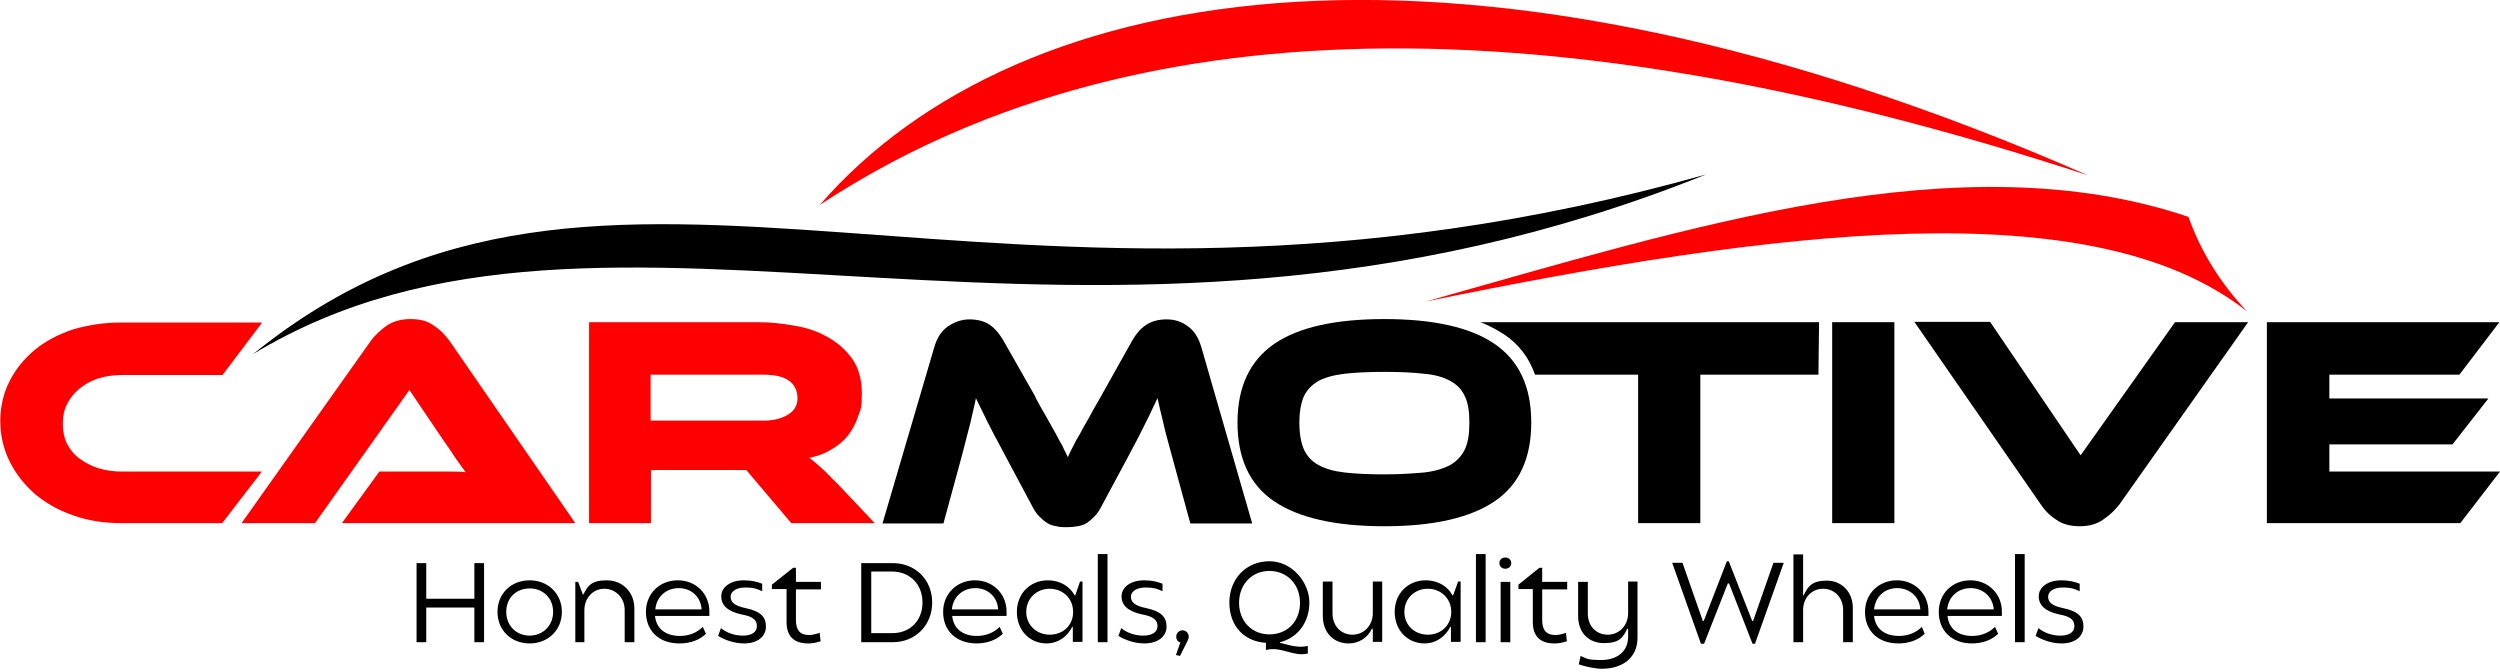
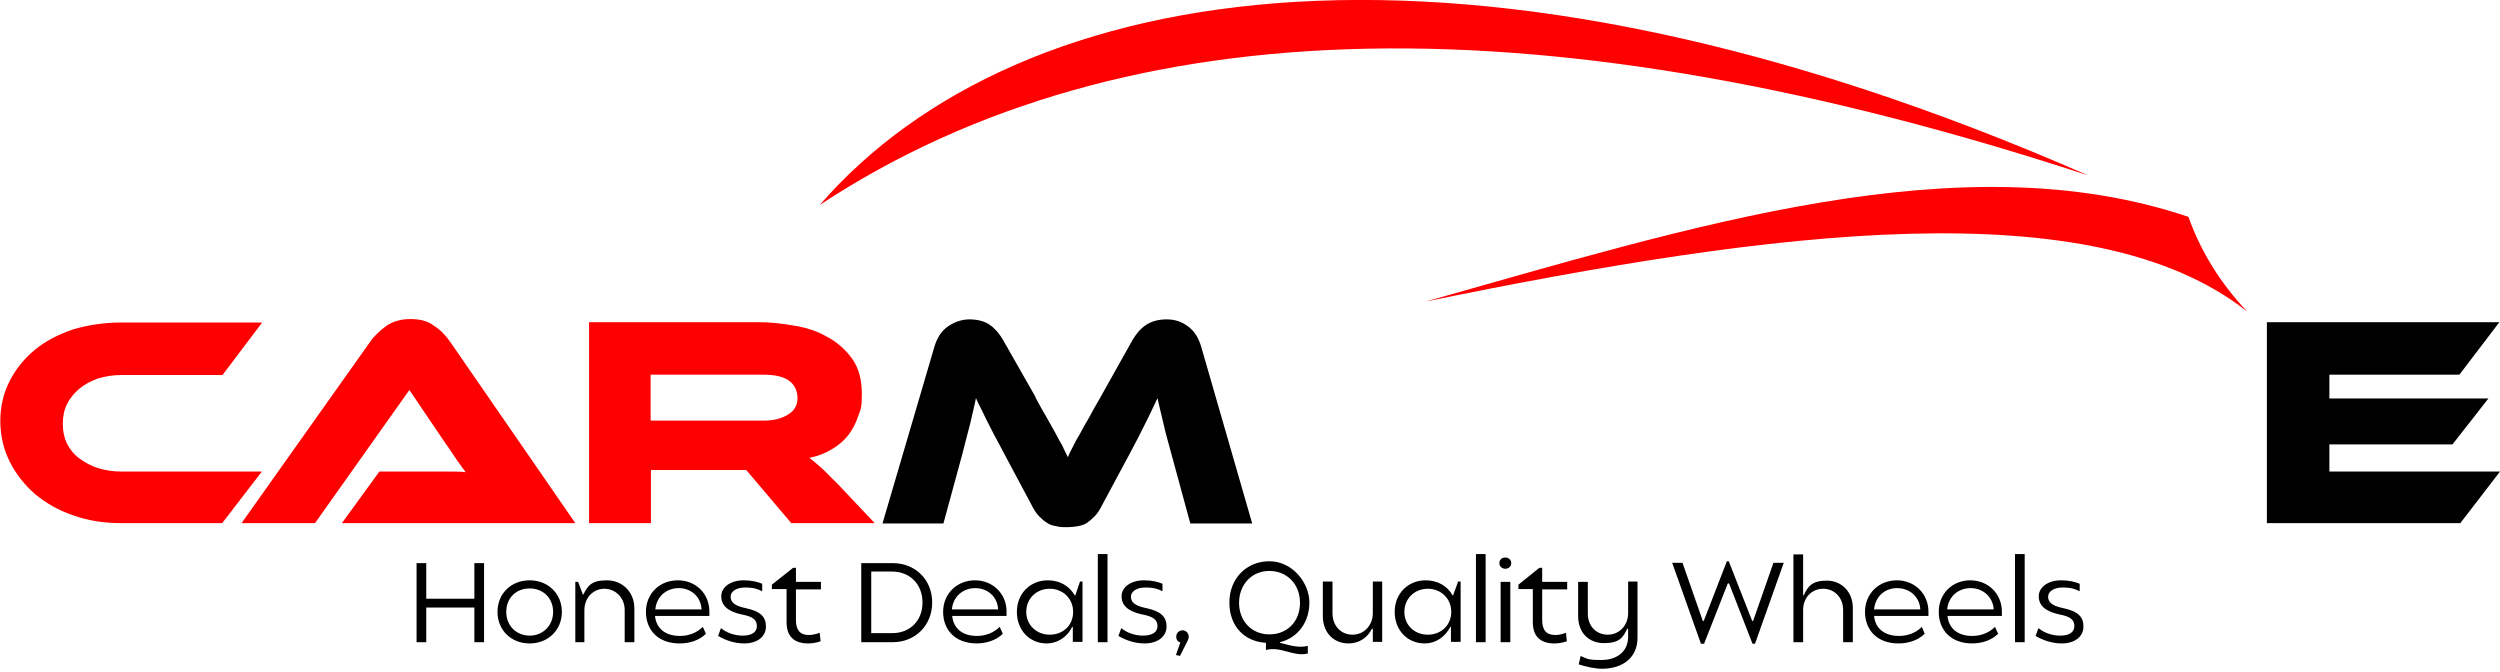
<svg xmlns="http://www.w3.org/2000/svg" id="Layer_1" data-name="Layer 1" version="1.1" viewBox="0 0 800 215">
  <defs>
    <style>
      .cls-1, .cls-2, .cls-3, .cls-4 {
        stroke-width: 0px;
      }

      .cls-1, .cls-3 {
        fill: #000;
      }

      .cls-2, .cls-4 {
        fill: red;
      }

      .cls-3, .cls-4 {
        fill-rule: evenodd;
      }
    </style>
  </defs>
  <g id="Layer_1-2" data-name="Layer_1">
    <g id="_1539075372000" data-name=" 1539075372000">
      <g>
        <g>
-           <path class="cls-3" d="M546,55.8c-200.2,80.4-351.3-11.4-465,57.5,113.7-92.1,234.4,7.5,465-57.5Z" />
          <path class="cls-4" d="M719.1,99.7c-49.5-39.2-151.3-26.1-262.9-3.2,85.1-23.9,171.3-51.7,244.1-27.1,4.1,11.5,10.5,21.5,18.8,30.3Z" />
          <path class="cls-4" d="M667.8,56C497.2.1,360.5.9,262.3,65.6c64.2-73.9,207.7-96.3,405.6-9.6Z" />
        </g>
        <path class="cls-1" d="M133.3,205.5h3.1v-11.1h15.4v11.1h3.1v-25.3h-3.1v11.4h-15.4v-11.4h-3.1v25.3ZM169.5,205.9c5.9,0,10.3-4.3,10.3-10.1s-4.4-10.1-10.3-10.1-10.3,4.2-10.3,10.1,4.4,10.1,10.3,10.1ZM169.5,203.4c-4.2,0-7.5-3.1-7.5-7.6s3.2-7.5,7.5-7.5,7.5,3.1,7.5,7.5-3.3,7.6-7.5,7.6ZM183.9,205.5h3.1v-10.2c0-4.1,2.9-6.9,6.4-6.9s6.5,2.8,6.5,6.8v10.3h3.1v-10.8c0-5.3-3.9-9-8.8-9s-6.1,1.7-7.5,4.5h-.2l-1.5-4h-.9v19.3h0ZM217.5,205.9c3.2,0,6.3-1,8.4-3.1l-1-2.2c-1.9,1.9-4.5,2.9-7.3,2.9-4.7,0-7.6-2.4-8-6.4h17.4v-1.4c0-5.7-4.3-10-10.1-10s-10.2,4.2-10.2,10.1,4,10.1,10.7,10.1h0ZM209.7,195c.4-4.1,3.5-6.8,7.5-6.8s7.1,2.8,7.3,6.8h-14.7ZM238.1,205.9c4.4,0,7-2.3,7-5.4s-1.7-4.9-6.5-5.9c-3.9-.8-4.8-2.1-4.8-3.7s1.8-2.9,4.6-2.9,4.1.5,5.5,1.2v-2.4c-1.5-.6-3.3-1.1-5.9-1.1-4.4,0-7.2,2.3-7.2,5.1s1.9,4.8,6.4,5.8c4,.7,5,1.9,5,3.8s-1.7,3-4.5,3-5.3-1-7-2.4l-.9,2.5c2.2,1.3,5.1,2.4,8.4,2.4h0ZM258.6,205.9c2.1,0,3.7-.6,4-.7l-.3-2.7c-.2,0-1.6.7-3.5.7-2.8,0-4.1-1.6-4.1-4.8v-9.8h8v-2.4h-8v-4.5h-.9l-6.8,5.4v1.4h4.7v10.6c0,4.6,2.5,6.8,6.9,6.8h0ZM275.6,205.5h10.1c7.2,0,12.6-5.4,12.6-12.7s-5.4-12.6-12.6-12.6h-10.1v25.3ZM278.8,202.6v-19.7h6.7c5.6,0,9.7,4,9.7,9.9s-4.1,9.8-9.6,9.8h-6.8ZM312.5,205.9c3.1,0,6.3-1,8.4-3.1l-1-2.2c-1.9,1.9-4.5,2.9-7.3,2.9-4.6,0-7.5-2.4-7.9-6.4h17.4v-1.4c0-5.7-4.4-10-10.1-10s-10.2,4.2-10.2,10.1,4,10.1,10.8,10.1h0ZM304.6,195c.4-4.1,3.5-6.8,7.5-6.8s7.1,2.8,7.3,6.8h-14.7ZM334.8,205.9c3.8,0,6.8-2.2,8.3-5.3h.2v4.8h3.1v-19.3h-.8l-1.5,4.4h-.2c-1.7-3-4.8-4.8-8.6-4.8-5.6,0-9.9,4.2-9.9,10.1s4.1,10.1,9.5,10.1ZM335.9,203.1c-4.1,0-7.5-3-7.5-7.3s3.3-7.4,7.5-7.4,7.5,3.1,7.5,7.4-3.2,7.3-7.5,7.3ZM351.3,205.5h3.1v-28.2h-3.1v28.2ZM366.2,205.9c4.4,0,7.1-2.3,7.1-5.4s-1.8-4.9-6.5-5.9c-4-.8-4.9-2.1-4.9-3.7s1.8-2.9,4.6-2.9,4.1.5,5.5,1.2v-2.4c-1.5-.6-3.3-1.1-5.9-1.1-4.4,0-7.2,2.3-7.2,5.1s1.9,4.8,6.5,5.8c3.9.7,5,1.9,5,3.8s-1.8,3-4.6,3-5.3-1-7-2.4l-.9,2.5c2.2,1.3,5.1,2.4,8.4,2.4h0ZM377.6,209.9l2.4-4.8c.2-.4.4-.9.4-1.3,0-1.2-.9-2.1-2-2.1s-2,.9-2,2,.5,1.6,1.3,1.9l-1.4,4,1.3.3h0ZM418.5,209.2v-2.5c-3.1.7-5.7-.2-8.9-1v-.2c5.7-1.4,9.4-6.4,9.4-12.7s-5.4-13.2-12.8-13.2-12.8,5.6-12.8,13.2,4.8,12.5,11.7,12.9v2.3c4.8-1.3,8.8,2.3,13.5,1.1h0ZM406.2,203c-5.7,0-9.7-4.3-9.7-10.1s4-10.2,9.7-10.2,9.8,4.3,9.8,10.2-4,10.1-9.8,10.1ZM431.6,205.9c3.3,0,6.1-1.9,7.4-4.7h.3v4.2h3v-19.3h-3v10.1c0,4-2.9,6.9-6.5,6.9s-6.4-2.7-6.4-6.9v-10.1h-3.1v11c0,5.3,3.4,8.8,8.3,8.8ZM455.8,205.9c3.8,0,6.7-2.2,8.3-5.3h.2v4.8h3.1v-19.3h-.8l-1.6,4.4h-.2c-1.6-3-4.8-4.8-8.6-4.8-5.6,0-9.9,4.2-9.9,10.1s4.1,10.1,9.6,10.1ZM456.9,203.1c-4.2,0-7.5-3-7.5-7.3s3.3-7.4,7.5-7.4,7.5,3.1,7.5,7.4-3.3,7.3-7.5,7.3ZM472.3,205.5h3.1v-28.2h-3.1v28.2ZM481.7,182c1.1,0,1.9-.8,1.9-1.8s-.8-1.8-1.9-1.8-1.9.7-1.9,1.8.9,1.8,1.9,1.8h0ZM480.2,205.5h3.1v-19.3h-3.1v19.3ZM497.4,205.9c2.1,0,3.7-.6,4-.7l-.3-2.7c-.2,0-1.5.7-3.4.7-2.9,0-4.2-1.6-4.2-4.8v-9.8h8v-2.4h-8v-4.5h-.9l-6.7,5.4v1.4h4.6v10.6c0,4.6,2.5,6.8,6.9,6.8h0ZM512.6,214c6.6,0,11.4-3.5,11.4-9.9v-18h-3v10.1c0,4-2.9,6.9-6.5,6.9s-6.4-2.6-6.4-6.8v-10.1h-3.1v10.9c0,5.4,3.4,8.7,8.3,8.7s6.1-1.8,7.4-4.6h.3v2.5c0,5.1-3.9,7.5-8.6,7.5s-4.6-.5-6.6-1.3l-.6,2.7c2.1.7,5.2,1.4,7.4,1.4h0ZM544.6,206h.7l7.6-19.3h.4l7.5,19.3h.8l9.2-25.9h-3.3l-6.5,18.6h-.3l-7.5-19.1h-.6l-7.4,19.1h-.3l-6.5-18.6h-3.3l9.2,25.9h0ZM573.9,205.5h3.1v-10.3c0-4,2.8-6.8,6.4-6.8s6.4,2.8,6.4,6.8v10.3h3.1v-11c0-5.1-3.6-8.7-8.3-8.7s-6.1,1.8-7.4,4.7h-.2v-13.1h-3.1v28.2ZM607.5,205.9c3.2,0,6.3-1,8.4-3.1l-.9-2.2c-1.9,1.9-4.5,2.9-7.3,2.9-4.7,0-7.6-2.4-8-6.4h17.4v-1.4c0-5.7-4.4-10-10.1-10s-10.2,4.2-10.2,10.1,4,10.1,10.7,10.1h0ZM599.7,195c.4-4.1,3.4-6.8,7.4-6.8s7.2,2.8,7.4,6.8h-14.7ZM631,205.9c3.2,0,6.3-1,8.4-3.1l-1-2.2c-1.9,1.9-4.5,2.9-7.3,2.9-4.6,0-7.5-2.4-7.9-6.4h17.4v-1.4c0-5.7-4.4-10-10.1-10s-10.1,4.2-10.1,10.1,4,10.1,10.7,10.1h0ZM623.1,195c.4-4.1,3.5-6.8,7.5-6.8s7.1,2.8,7.4,6.8h-14.8ZM644.8,205.5h3.1v-28.2h-3.1v28.2ZM659.7,205.9c4.4,0,7-2.3,7-5.4s-1.7-4.9-6.5-5.9c-3.9-.8-4.8-2.1-4.8-3.7s1.8-2.9,4.6-2.9,4.1.5,5.5,1.2v-2.4c-1.5-.6-3.3-1.1-5.9-1.1-4.4,0-7.2,2.3-7.2,5.1s1.9,4.8,6.5,5.8c3.9.7,4.9,1.9,4.9,3.8s-1.7,3-4.5,3-5.3-1-7-2.4l-.9,2.5c2.2,1.3,5.1,2.4,8.4,2.4h0Z" />
        <g>
          <polygon class="cls-1" points="800 150.9 787.3 167.4 725.4 167.4 725.4 103.1 799.8 103.1 787 119.9 745.4 119.9 745.4 127.5 796.3 127.5 784.8 142.2 745.4 142.2 745.4 150.9 800 150.9" />
-           <path class="cls-1" d="M636.9,103.1l28.9,42.6,30.2-42.6h23.4l-41.1,58.2c-1.4,1.8-3.1,3.5-5.2,4.9-2,1.5-4.6,2.2-7.6,2.2s-5.6-.7-7.5-2.1c-2.1-1.3-3.8-3.1-5.1-5.1l-40.3-58.2h24.4,0Z" />
-           <polygon class="cls-1" points="606.2 167.4 586.3 167.4 586.3 103.1 606.2 103.1 606.2 167.4" />
-           <path class="cls-1" d="M582.1,103.1l-.2,16.8h-37.8v47.5h-19.9v-47.5h-33c-1.9-5.4-5.1-9.7-9.9-12.9-2.2-1.4-4.7-2.8-7.5-3.9h108.4,0Z" />
          <path class="cls-1" d="M331.3,127.1c1.3,2.5,2.6,4.7,3.7,6.6s2,3.6,2.8,5c.8,1.5,1.5,2.9,2.2,4,.5,1.3,1.2,2.4,1.7,3.6.5-1.2,1.1-2.3,1.7-3.5.6-1.3,1.3-2.5,2.2-4,.8-1.5,1.7-3.2,2.8-5,1-1.9,2.2-4,3.7-6.6l10.2-18.2c1.2-2.1,2.6-3.8,4.4-5,1.8-1.2,4-1.8,6.6-1.8s4.8.7,6.8,2.2c2,1.4,3.4,3.6,4.3,6.6l16.3,56.5h-19.8l-6.1-22.4c-1-3.7-1.9-6.8-2.5-9.6-.7-2.8-1.3-5.5-1.9-8.1-1.1,2.2-2.2,4.8-3.6,7.5-1.3,2.7-3.1,6.2-5.3,10.3l-8.7,16.2c-.8,1.6-1.6,2.9-2.5,3.8s-1.7,1.6-2.6,2.2-1.9.8-2.9,1c-1.1.2-2.2.3-3.4.3s-2.3,0-3.3-.3c-1.1-.2-2.1-.4-2.9-1-.9-.5-1.8-1.3-2.7-2.2-.9-.9-1.7-2.2-2.5-3.8l-8.7-16.3c-1.1-2.2-2.2-4.1-3.1-5.8-.9-1.8-1.7-3.3-2.4-4.7-.7-1.4-1.3-2.7-1.9-3.9-.6-1.1-1.1-2.2-1.6-3.3-.5,2.6-1.2,5.2-1.8,8-.7,2.8-1.6,6-2.5,9.7l-6.1,22.4h-19.5l16.6-56.5c.9-3.1,2.4-5.2,4.4-6.6,2.1-1.4,4.4-2.2,6.8-2.2s4.8.5,6.6,1.8c1.7,1.2,3.1,2.9,4.3,5l10.3,18.1h0Z" />
          <path class="cls-2" d="M279.8,167.4h-26.6l-14.4-17h-30.5v17h-19.8v-64.3h54.2c3.7,0,7.5.4,11.4,1.1,3.9.6,7.5,1.8,10.6,3.6,3.2,1.7,5.8,4,8,7,2.1,3,3.1,6.7,3.1,11.3s-.4,4.8-1.2,7.1c-.7,2.2-1.8,4.3-3.2,6.1s-3.2,3.3-5.3,4.5c-2.1,1.3-4.5,2.2-7.1,2.7,1.1.8,2.3,1.9,3.7,3.1s3.1,3.1,5.4,5.3l11.8,12.5h0ZM208.3,134.6h36c3.1,0,5.7-.6,7.8-1.9,2.2-1.3,3.1-3.1,3.1-5.3s-.9-4.4-2.9-5.7c-1.9-1.3-4.6-1.8-8.1-1.8h-36v14.6Z" />
          <path class="cls-2" d="M109.4,167.4l12-16.5h22.2c2.1,0,3.9,0,5.4.2-.9-1.2-1.9-2.6-3.1-4.3-1.2-1.8-2.2-3.4-3.4-5l-11.5-17-30.2,42.6h-23.5l41.2-58.1c1.3-1.9,3.1-3.5,5.1-5,2-1.4,4.6-2.2,7.7-2.2s5.6.6,7.5,2.1c2.1,1.3,3.8,3.1,5.2,5.1l40.1,58.1h-74.8Z" />
          <path class="cls-2" d="M83.8,150.9l-12.7,16.5h-32.3c-5.6,0-10.7-.8-15.4-2.5-4.8-1.6-8.8-4-12.2-6.8-3.4-3-6.1-6.4-8.1-10.4-2-4-3-8.4-3-13s1-8.9,3-12.8c2-3.9,4.7-7.2,8.1-10s7.5-4.9,12.2-6.5c4.8-1.4,9.9-2.2,15.4-2.2h45.1l-12.7,16.8h-32.3c-2.7,0-5.1.4-7.5,1.1-2.3.8-4.3,1.9-5.9,3.2-1.7,1.4-3.1,3.1-4,4.9-1,2-1.4,4-1.4,6.4s.4,4.4,1.3,6.3c1,1.9,2.2,3.5,4,4.8s3.7,2.4,6,3.1c2.3.7,4.8,1.1,7.5,1.1h45.1,0Z" />
-           <path class="cls-1" d="M443,151.8c5,0,9.2-.3,12.7-.6,3.5-.4,6.3-1.3,8.4-2.4,2.2-1.3,3.7-3,4.7-5.1,1-2.2,1.4-4.9,1.4-8.4s-.4-6.3-1.4-8.4c-1-2.2-2.5-3.8-4.7-5-2.2-1.2-4.9-2-8.4-2.3-3.4-.4-7.6-.6-12.7-.6s-9.2.2-12.7.6c-3.5.4-6.3,1.2-8.4,2.3-2.2,1.3-3.7,2.9-4.7,5-.9,2.2-1.4,4.9-1.4,8.4s.5,6.2,1.4,8.4c1,2.2,2.5,3.9,4.7,5.1,2.2,1.2,4.9,2,8.4,2.4,3.5.4,7.7.6,12.7.6ZM443,102.1c15.6,0,27.4,2.6,35.2,7.9,7.9,5.4,11.8,13.7,11.8,25.2s-3.9,19.9-11.7,25.2-19.6,8-35.3,8-27.5-2.7-35.3-8-11.7-13.7-11.7-25.2,4-19.8,11.8-25.2c7.8-5.3,19.5-7.9,35.2-7.9h0Z" />
        </g>
      </g>
    </g>
  </g>
</svg>